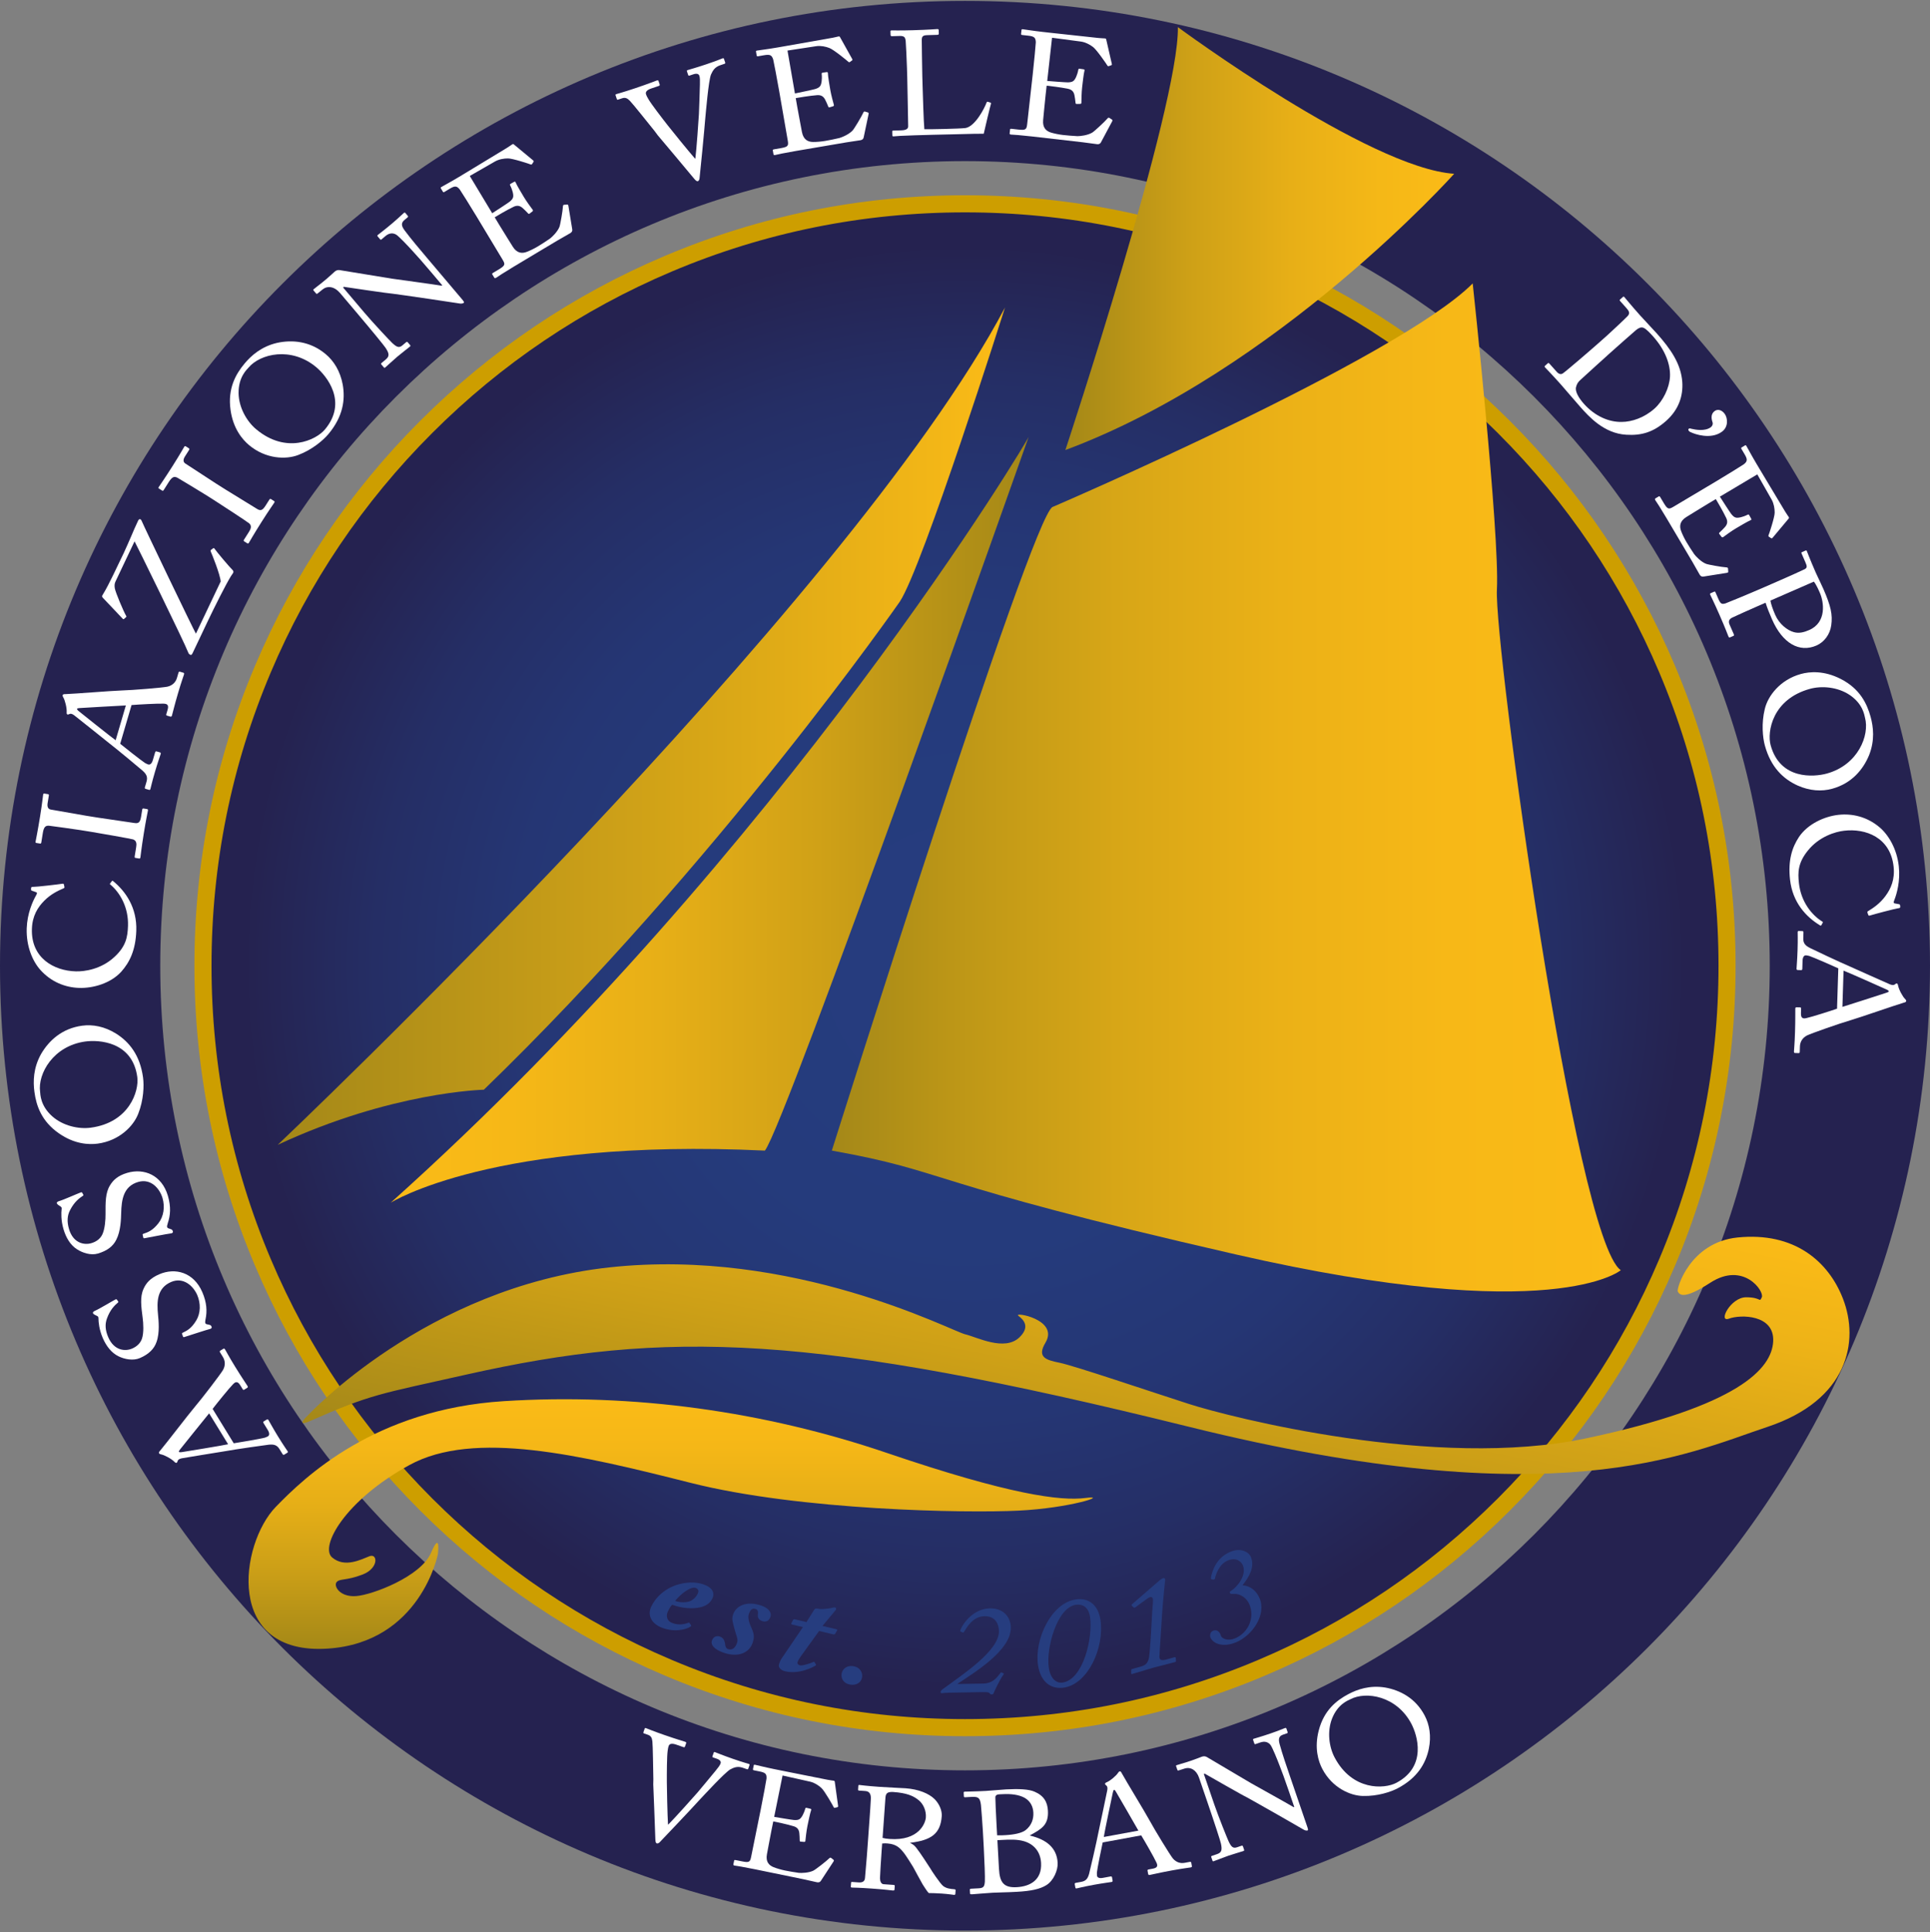
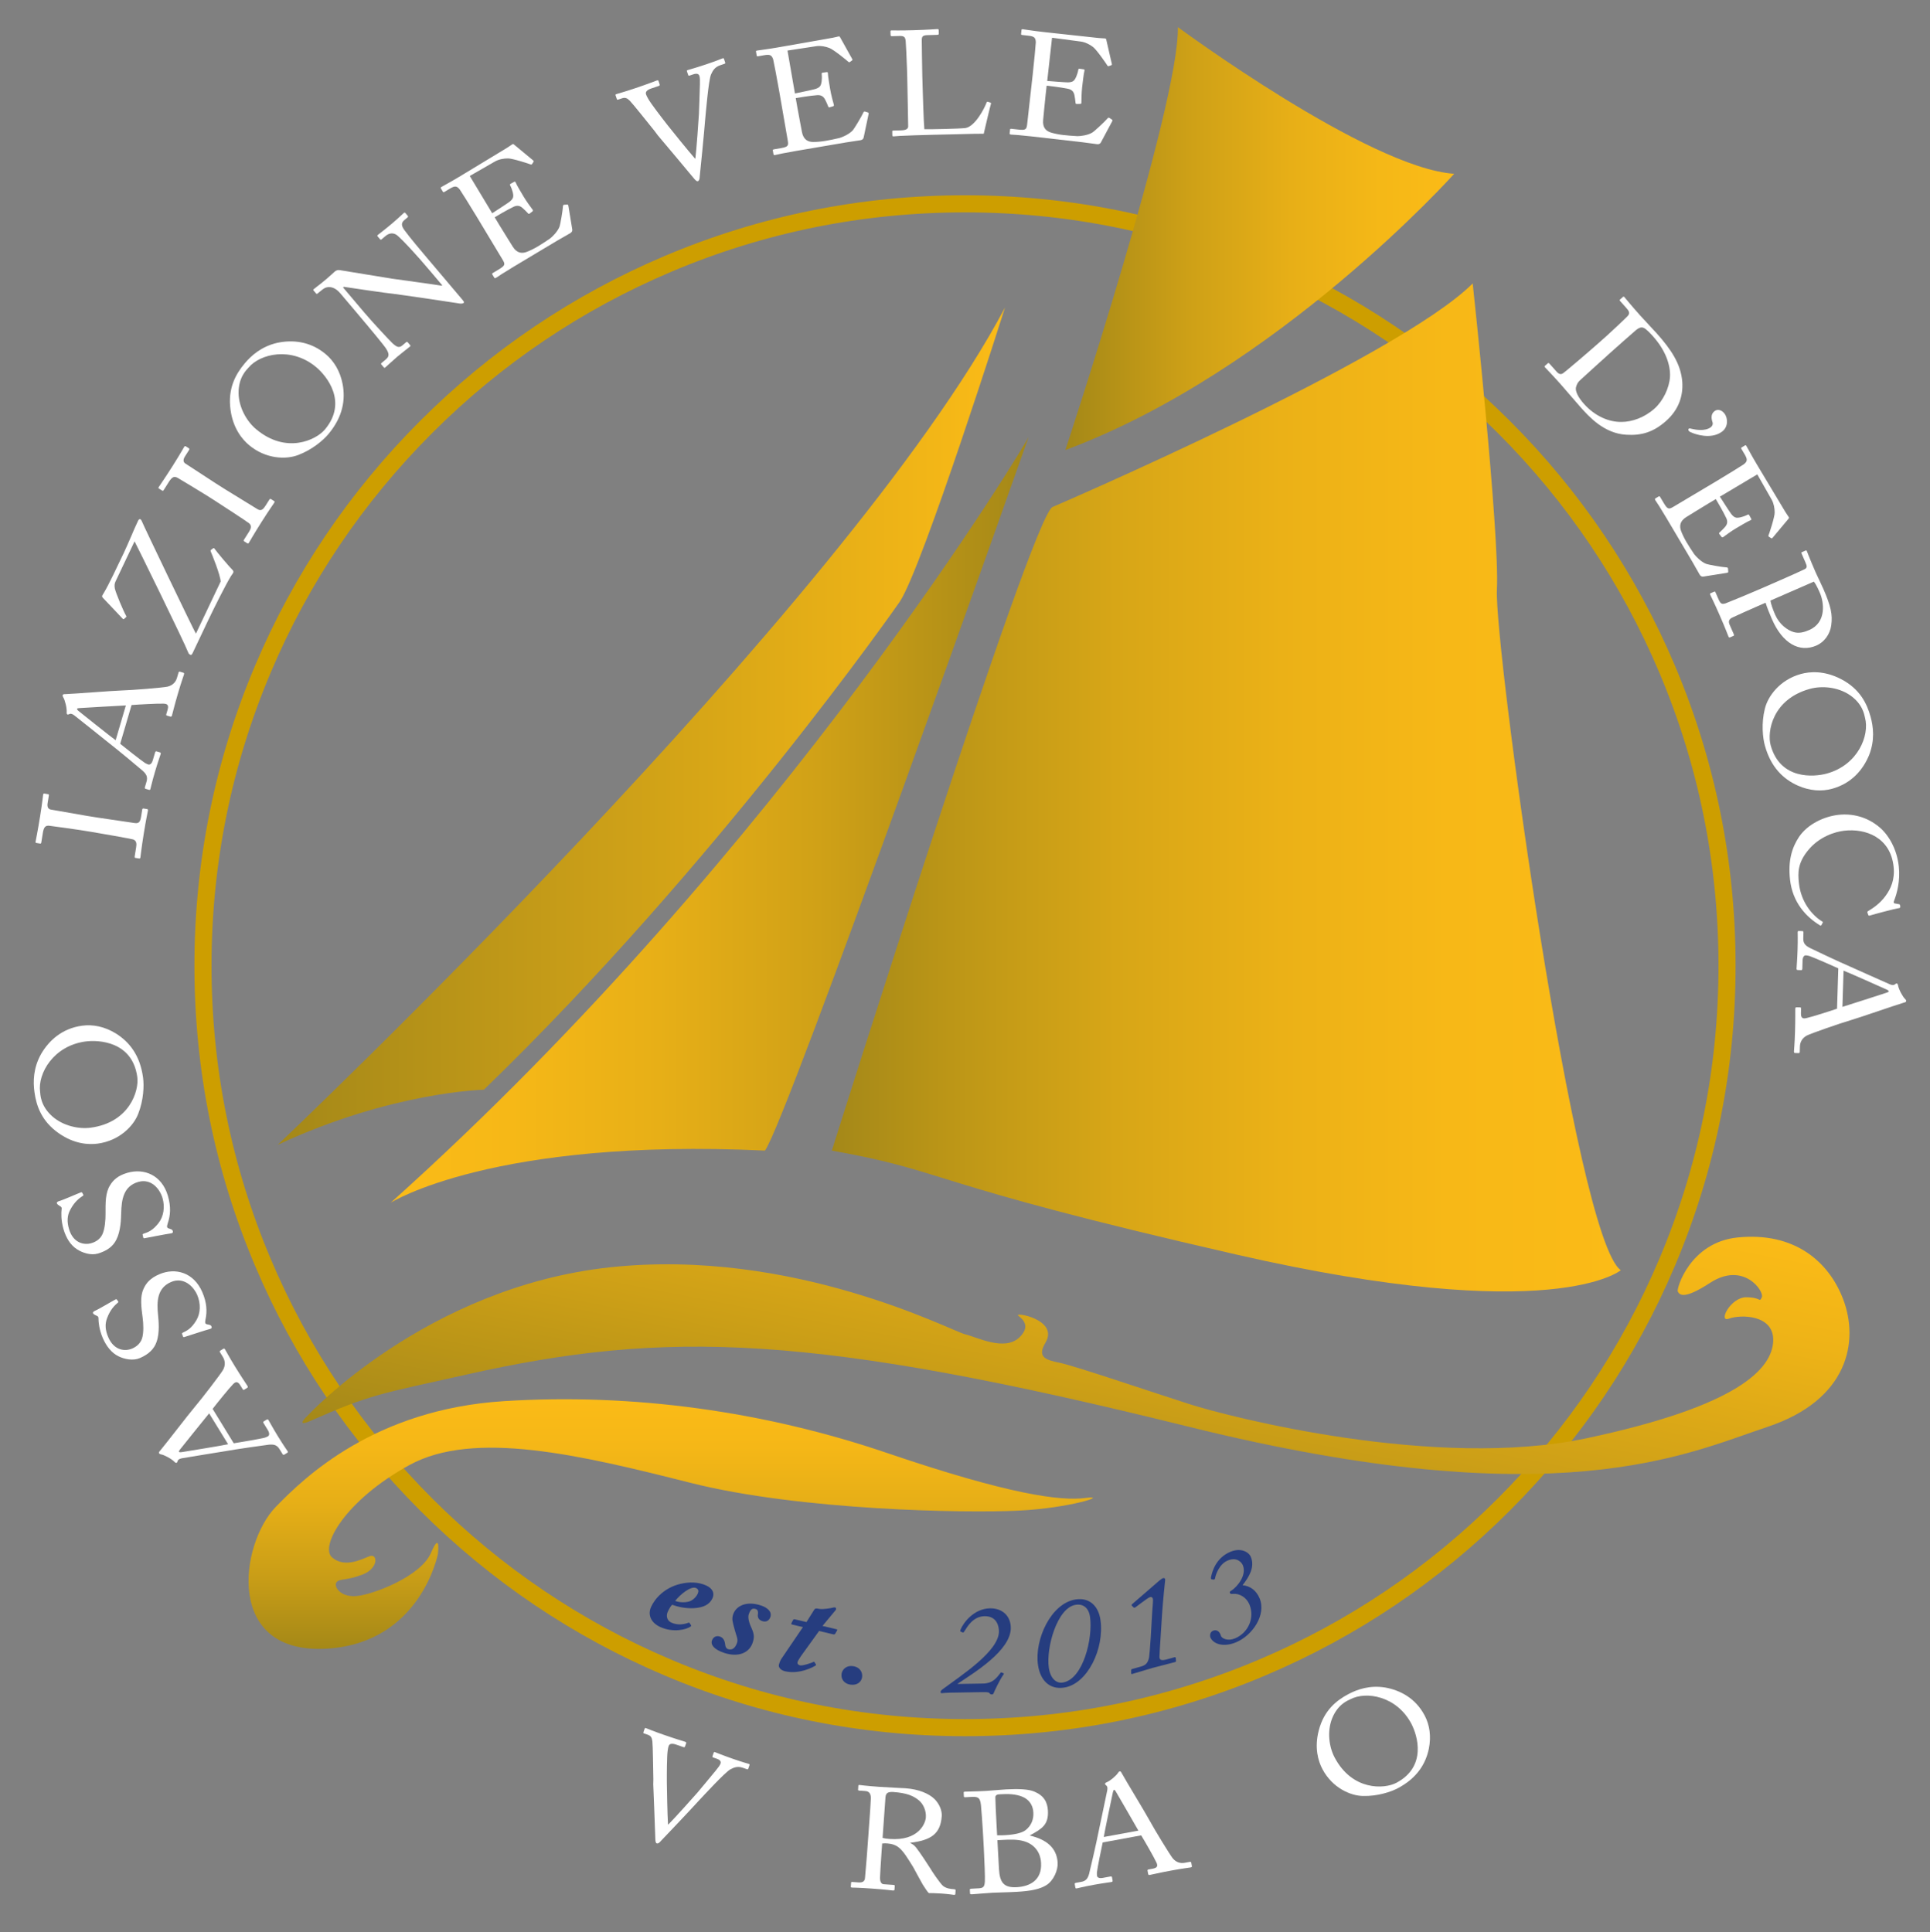
<svg xmlns="http://www.w3.org/2000/svg" width="734" height="735" viewBox="0 0 734 735" fill="none">
  <rect x="0" y="0" width="734" height="735" fill="#808080" stroke="none" />
  <g clip-path="url(#clip0_2935_129)">
-     <path d="M367 657.151C527.058 657.151 656.811 527.398 656.811 367.34C656.811 207.282 527.058 77.529 367 77.529C206.942 77.529 77.189 207.282 77.189 367.34C77.189 527.398 206.942 657.151 367 657.151Z" fill="url(#paint0_radial_2935_129)" />
    <path d="M367 660.401C327.438 660.401 289.06 652.652 252.925 637.37C218.028 622.609 186.685 601.481 159.772 574.568C132.859 547.655 111.728 516.315 96.97 481.415C81.688 445.283 73.939 406.902 73.939 367.34C73.939 327.778 81.688 289.397 96.97 253.265C111.731 218.368 132.859 187.025 159.772 160.112C186.685 133.199 218.025 112.068 252.925 97.31C289.057 82.028 327.438 74.279 367 74.279C406.562 74.279 444.943 82.028 481.075 97.31C515.972 112.071 547.315 133.199 574.228 160.112C601.141 187.025 622.272 218.365 637.03 253.265C652.312 289.397 660.061 327.778 660.061 367.34C660.061 406.902 652.312 445.28 637.03 481.415C622.269 516.312 601.141 547.655 574.228 574.568C547.315 601.481 515.975 622.612 481.075 637.37C444.943 652.652 406.562 660.401 367 660.401ZM367 80.779C328.312 80.779 290.786 88.354 255.46 103.297C221.336 117.73 190.689 138.392 164.373 164.709C138.056 191.026 117.39 221.672 102.96 255.796C88.018 291.123 80.442 328.652 80.442 367.336C80.442 406.021 88.018 443.55 102.96 478.876C117.393 513 138.056 543.647 164.373 569.964C190.689 596.281 221.336 616.947 255.46 631.38C290.786 646.322 328.315 653.898 367 653.898C405.685 653.898 443.214 646.322 478.544 631.38C512.668 616.947 543.314 596.284 569.631 569.964C595.948 543.643 616.614 513 631.047 478.876C645.989 443.55 653.565 406.021 653.565 367.336C653.565 328.652 645.989 291.123 631.047 255.796C616.614 221.672 595.952 191.026 569.631 164.709C543.314 138.392 512.668 117.726 478.544 103.297C443.217 88.354 405.688 80.779 367 80.779Z" fill="#CD9E00" />
-     <path d="M367 0.34C164.311 0.34 0 164.651 0 367.34C0 570.029 164.311 734.34 367 734.34C569.689 734.34 734 570.029 734 367.34C734 164.651 569.689 0.34 367 0.34ZM367 673.394C197.973 673.394 60.946 536.367 60.946 367.34C60.946 198.313 197.973 61.286 367 61.286C536.027 61.286 673.054 198.313 673.054 367.34C673.054 536.367 536.027 673.394 367 673.394Z" fill="#252250" />
    <path d="M88.906 548.984C90.437 548.778 99.544 547.207 100.718 546.853C101.086 546.698 101.635 546.51 101.873 546.362C102.549 545.947 102.541 545.073 101.823 543.903L100.288 541.404C100.061 541.033 100.057 540.812 100.299 540.668L101.404 539.989C101.74 539.783 101.935 539.884 102.097 540.148C102.556 540.892 103.751 543.159 105.676 546.297C108.059 550.179 108.922 551.259 109.381 552.006C109.543 552.274 109.514 552.436 109.225 552.617L108.07 553.324C107.828 553.472 107.604 553.317 107.47 553.108L106.326 551.248C105.347 549.652 104.213 549.323 102.216 549.522C101.216 549.623 89.932 551.208 85.039 552.089C83.847 552.31 70.859 554.357 69.266 554.675C68.688 554.812 67.898 554.928 67.598 555.625C67.504 555.903 67.392 556.264 67.201 556.383C67.056 556.473 66.8 556.484 66.475 556.17C65.272 554.859 62.391 553.404 61.358 553.234C60.954 553.115 60.665 553.075 60.499 552.808C60.304 552.49 60.528 552.205 60.957 551.721C63.369 548.847 71.599 538.079 74.054 535.179C77.055 531.651 83.883 522.696 84.819 521.096C85.852 519.215 85.581 517.478 84.761 516.149L83.685 514.394C83.49 514.076 83.569 513.881 83.761 513.762L84.963 513.022C85.205 512.874 85.397 512.975 85.628 513.351C86.216 514.308 86.758 515.514 89.405 519.822C92.117 524.234 93.402 526.007 94.153 527.228C94.316 527.495 94.269 527.74 93.98 527.921L92.875 528.6C92.586 528.777 92.442 528.647 92.243 528.329L91.427 527C90.513 525.512 89.737 525.328 88.618 526.527C87.148 528.015 82.327 533.98 80.861 535.905L88.895 548.988L88.906 548.984ZM79.532 537.602C78.384 538.967 68.999 550.663 68.443 551.374C68.204 551.739 67.934 552.053 68.031 552.212C68.161 552.425 68.631 552.432 69.111 552.353C69.898 552.234 85.321 549.721 86.751 549.352L79.532 537.602Z" fill="white" />
    <path d="M78.167 501.752C77.998 502.64 77.99 503.052 78.117 503.337C78.265 503.68 78.727 503.753 79.395 503.872C80.114 503.969 80.29 504.233 80.464 504.634C80.612 504.977 80.478 505.374 79.857 505.508C78.463 505.84 71.635 508.115 70.057 508.591C69.721 508.667 69.671 508.555 69.573 508.324L69.252 507.443C69.154 507.216 69.208 507.053 69.519 506.919C71.151 506.143 72.812 505.291 74.639 502.258C76.333 499.484 76.369 495.729 75.004 492.58C73.516 489.143 69.718 485.622 65.052 487.64C59.715 489.951 59.578 495.039 60.112 500.25C60.311 502.272 60.798 506.956 59.535 510.429C58.643 513.058 56.628 515.088 53.208 516.568C50.615 517.687 47.311 517.012 45.04 515.886C42.386 514.586 40.422 512.036 39.082 508.945C37.67 505.681 37.461 502.778 37.453 501.626C37.489 500.997 37.312 500.734 36.93 500.561L35.987 500.084C35.655 499.889 35.478 499.759 35.355 499.474C35.233 499.188 35.572 498.834 36.038 498.632C37.85 497.849 42.816 494.815 43.931 494.267C44.191 494.155 44.318 494.165 44.469 494.375L44.921 494.996C45.047 495.144 45.044 495.281 44.914 495.408C43.61 496.516 41.909 498.134 40.7 501.449C39.865 503.644 40.006 505.963 41.173 508.656C43.379 513.755 47.593 514.105 50.236 512.964C51.688 512.336 53.248 511.253 53.977 509.238C54.761 506.927 54.512 503.225 54.262 501.362C53.692 496.917 53.186 493.328 54.573 490.28C55.533 488.095 57.111 486.189 60.531 484.712C66.644 482.065 73.664 483.925 76.936 491.486C78.669 495.494 78.796 498.773 78.182 501.759L78.167 501.752Z" fill="white" />
    <path d="M63.821 465.216C63.543 466.075 63.485 466.484 63.572 466.783C63.676 467.144 64.128 467.271 64.774 467.473C65.475 467.657 65.615 467.942 65.738 468.361C65.843 468.722 65.659 469.098 65.027 469.152C63.6 469.307 56.545 470.719 54.92 471.001C54.577 471.037 54.541 470.914 54.472 470.676L54.263 469.762C54.194 469.524 54.263 469.372 54.591 469.275C56.306 468.708 58.061 468.065 60.249 465.281C62.272 462.739 62.774 459.02 61.809 455.723C60.759 452.13 57.426 448.161 52.547 449.588C46.965 451.22 46.199 456.254 46.084 461.49C46.029 463.519 45.935 468.231 44.249 471.517C43.039 474.016 40.79 475.778 37.211 476.822C34.503 477.613 31.304 476.533 29.188 475.135C26.714 473.518 25.082 470.745 24.136 467.509C23.139 464.093 23.291 461.19 23.425 460.045C23.537 459.428 23.396 459.142 23.038 458.922L22.161 458.334C21.857 458.099 21.695 457.951 21.608 457.651C21.522 457.351 21.901 457.044 22.388 456.904C24.284 456.351 29.585 453.957 30.762 453.549C31.033 453.469 31.159 453.498 31.282 453.722L31.654 454.394C31.762 454.556 31.741 454.694 31.596 454.802C30.163 455.741 28.278 457.135 26.664 460.273C25.566 462.349 25.418 464.667 26.241 467.484C27.797 472.814 31.936 473.687 34.702 472.879C36.218 472.434 37.905 471.553 38.876 469.643C39.941 467.448 40.154 463.743 40.133 461.865C40.118 457.384 40.06 453.758 41.815 450.906C43.039 448.858 44.838 447.161 48.416 446.118C54.811 444.251 61.546 446.962 63.857 454.871C65.081 459.063 64.799 462.331 63.821 465.22V465.216Z" fill="white" />
    <path d="M52.558 423.675C50.742 428.391 45.333 433.905 37.164 435.006C33.752 435.465 28.303 435.194 22.457 431.132C15.737 426.495 13.79 420.523 13.094 415.327C12.57 411.43 12.613 406.259 15.646 400.875C18.564 395.885 23.515 391.187 31.235 390.147C35.319 389.598 39.764 390.447 44.116 393.137C49.157 396.3 53.255 401.352 54.407 409.885C54.815 412.914 54.645 418.418 52.562 423.672L52.558 423.675ZM32.499 396.152C20.243 397.802 14.325 408.422 15.249 415.29C15.376 416.218 15.271 420.516 19.868 424.618C24.006 428.279 29.935 429.557 34.521 428.94C49.24 426.958 52.919 414.937 52.212 409.683C50.377 396.076 37.479 395.484 32.499 396.156V396.152Z" fill="white" />
-     <path d="M46.087 369.644C42.093 374.002 35.471 375.956 30.054 375.772C24.808 375.591 19.453 373.529 15.322 368.893C12.386 365.607 9.927 359.901 10.161 353.102C10.356 347.425 12.44 342.814 13.7 340.611C14.18 339.817 14.133 339.503 13.743 339.366L12.126 338.81C11.79 338.672 11.797 338.55 11.815 337.986C11.833 337.423 11.953 337.304 12.743 337.333C13.816 337.369 22.154 336.408 23.746 336.152C24.031 336.098 24.255 336.17 24.302 336.419L24.497 337.362C24.544 337.676 24.483 337.798 24.024 337.968C22.132 338.777 19.377 340.055 16.856 342.59C14.339 345.125 12.306 348.364 12.137 353.293C11.75 364.458 20.568 369.261 28.809 369.481C32.08 369.593 38.497 368.694 43.52 363.996C47.954 359.905 48.532 356.363 48.676 352.185C48.922 345.136 45.611 339.528 42.043 336.531C41.769 336.332 41.714 336.206 41.891 336.025L42.483 335.235C42.603 335.05 42.718 334.931 42.996 335.126C47.777 339.037 52.139 345.248 51.832 354.041C51.576 361.4 49.326 366.008 46.094 369.64L46.087 369.644Z" fill="white" />
    <path d="M30.925 315.8C29.585 315.584 19.521 314.157 18.676 314.085C17.319 313.995 16.661 314.518 16.286 316.862L15.712 320.437C15.661 320.744 15.52 320.913 15.296 320.877L13.79 320.635C13.567 320.599 13.487 320.397 13.527 320.151C13.646 319.411 14.318 316.295 15.239 310.564C16.12 305.079 16.271 303.082 16.409 302.219C16.459 301.912 16.647 301.815 16.867 301.851L18.261 302.075C18.539 302.118 18.622 302.324 18.572 302.631L18.106 305.527C17.907 306.758 18.203 307.755 19.319 307.935C19.875 308.026 32.167 310.189 32.835 310.297L37.128 310.987C37.684 311.077 50.594 312.962 51.208 313.059C52.937 313.338 53.363 312.456 53.681 310.485L54.086 307.957C54.136 307.65 54.277 307.481 54.555 307.527L56.003 307.762C56.227 307.798 56.306 308 56.249 308.372C56.129 309.113 55.566 311.55 54.703 316.909C53.761 322.762 53.504 325.438 53.396 326.117C53.345 326.424 53.205 326.594 52.981 326.557L51.475 326.315C51.251 326.279 51.172 326.077 51.218 325.77L51.775 322.318C51.973 321.087 52.013 319.765 50.605 319.285C49.788 319.028 37.775 316.909 34.821 316.432L30.918 315.804L30.925 315.8Z" fill="white" />
    <path d="M45.705 282.915C46.885 283.912 54.154 289.621 55.205 290.252C55.566 290.422 56.075 290.704 56.346 290.783C57.104 291.007 57.747 290.415 58.133 289.097L58.961 286.284C59.083 285.865 59.246 285.717 59.517 285.796L60.762 286.161C61.142 286.273 61.196 286.483 61.109 286.782C60.864 287.62 59.982 290.029 58.946 293.56C57.664 297.933 57.44 299.298 57.195 300.136C57.108 300.435 56.964 300.522 56.639 300.428L55.339 300.045C55.068 299.966 55.028 299.695 55.1 299.457L55.714 297.362C56.241 295.564 55.729 294.506 54.241 293.159C53.497 292.488 44.755 285.175 40.819 282.135C39.858 281.398 29.632 273.133 28.325 272.165C27.837 271.826 27.22 271.32 26.501 271.566C26.23 271.681 25.891 271.84 25.674 271.779C25.512 271.732 25.331 271.547 25.346 271.096C25.512 269.323 24.66 266.214 24.093 265.333C23.909 264.954 23.746 264.712 23.833 264.412C23.937 264.051 24.299 264.029 24.948 264.022C28.697 263.885 42.202 262.773 46.004 262.65C50.633 262.513 61.853 261.574 63.673 261.195C65.76 260.7 66.865 259.335 67.305 257.837L67.883 255.861C67.988 255.5 68.187 255.432 68.403 255.493L69.757 255.89C70.028 255.97 70.082 256.183 69.96 256.598C69.642 257.678 69.111 258.887 67.688 263.737C66.229 268.709 65.778 270.851 65.374 272.23C65.287 272.53 65.07 272.66 64.745 272.566L63.499 272.201C63.175 272.107 63.175 271.909 63.279 271.551L63.72 270.053C64.211 268.377 63.828 267.677 62.189 267.651C60.098 267.557 52.443 267.98 50.031 268.182L45.712 282.915H45.705ZM47.864 268.33C46.08 268.391 31.113 269.273 30.21 269.334C29.776 269.403 29.365 269.41 29.311 269.59C29.242 269.829 29.549 270.179 29.932 270.486C30.549 270.991 42.751 280.748 43.982 281.564L47.864 268.33Z" fill="white" />
    <path d="M73.354 248.213C73.141 248.665 72.845 249.286 72.437 249.091C72.13 248.946 71.751 248.697 71.628 248.293C69.905 243.884 51.601 206.6 51.175 205.914L43.924 221.192C43.549 221.983 43.484 222.781 43.672 223.835C43.978 225.431 46.936 232.498 48.008 234.322C48.131 234.589 48.001 234.733 47.817 234.853L47.163 235.441C46.983 235.56 46.903 235.593 46.651 235.336L39.154 227.428C38.775 227.042 38.779 226.768 38.912 226.486C39.02 226.262 39.284 225.832 39.548 225.406C41.111 222.9 44.881 214.952 47.102 210.273C48.066 208.243 48.925 206.163 49.839 204.112C50.699 202.032 51.587 200.035 52.522 198.064C52.952 197.161 53.566 197.316 53.934 198.252C54.548 199.855 73.437 239.211 74.509 241.035L83.927 221.189C83.743 218.545 80.641 210.858 80.121 209.713C80.049 209.471 80.052 209.334 80.258 209.157L81.042 208.561C81.222 208.442 81.403 208.456 81.555 208.666C82.483 210.005 87.318 215.75 88.48 216.855C88.784 217.137 88.827 217.574 88.693 217.856C88.585 218.079 88.271 218.484 87.82 219.17C85.992 222.102 81.533 230.971 78.991 236.326L73.347 248.224L73.354 248.213Z" fill="white" />
    <path d="M78.066 188.126C76.921 187.4 68.233 182.121 67.486 181.724C66.273 181.103 65.464 181.33 64.196 183.334L62.261 186.393C62.095 186.657 61.9 186.754 61.708 186.635L60.419 185.819C60.228 185.7 60.231 185.479 60.365 185.27C60.766 184.638 62.611 182.038 65.717 177.134C68.688 172.44 69.613 170.664 70.079 169.927C70.245 169.663 70.454 169.649 70.646 169.768L71.837 170.523C72.076 170.674 72.072 170.891 71.906 171.155L70.335 173.632C69.667 174.686 69.548 175.719 70.501 176.322C70.978 176.625 81.421 183.457 81.995 183.818L85.667 186.144C86.144 186.447 97.266 193.265 97.789 193.597C99.27 194.532 100.007 193.893 101.075 192.207L102.444 190.044C102.61 189.78 102.805 189.683 103.043 189.834L104.286 190.618C104.477 190.737 104.473 190.957 104.271 191.271C103.87 191.903 102.393 193.922 99.487 198.512C96.316 203.52 95.023 205.878 94.655 206.459C94.489 206.723 94.294 206.82 94.103 206.701L92.814 205.885C92.622 205.766 92.626 205.546 92.795 205.282L94.666 202.328C95.334 201.274 95.89 200.075 94.785 199.078C94.135 198.519 83.93 191.838 81.403 190.235L78.063 188.119L78.066 188.126Z" fill="white" />
    <path d="M113.479 173.047C108.774 174.888 101.054 174.614 94.731 169.324C92.088 167.114 88.614 162.907 87.668 155.851C86.556 147.763 89.654 142.299 93.019 138.276C95.543 135.261 99.389 131.806 105.409 130.415C111.06 129.202 117.867 129.69 123.846 134.691C127.01 137.334 129.379 141.191 130.328 146.213C131.393 152.067 130.429 158.502 124.904 165.11C122.944 167.457 118.766 171.039 113.479 173.047ZM120.268 139.67C110.782 131.737 98.949 134.532 94.504 139.844C93.904 140.562 90.661 143.382 90.734 149.546C90.824 155.071 93.875 160.311 97.428 163.283C108.821 172.812 120.174 167.421 123.579 163.351C132.39 152.818 124.125 142.899 120.268 139.674V139.67Z" fill="white" />
    <path d="M129.263 111.414C127.111 108.872 124.478 108.659 122.727 110.064L120.737 111.674C120.499 111.876 120.304 111.743 120.196 111.613L119.246 110.493C119.101 110.32 119.076 110.194 119.315 109.992C119.553 109.789 119.972 109.511 120.687 108.908C121.438 108.349 122.521 107.504 124.142 106.131C125.764 104.763 126.688 103.828 127.262 103.344C127.88 102.82 128.407 102.668 129.118 102.733L149.044 105.994C150.08 106.153 165.68 108.265 167.991 108.677L168.182 108.515L163.842 103.383C160.595 99.545 158.761 97.476 156.844 95.4C155.374 93.76 151.561 89.734 150.658 89.243C149.365 88.488 147.95 88.65 146.614 89.777L145.09 91.066C144.898 91.229 144.732 91.222 144.548 91.005L143.598 89.885C143.454 89.712 143.476 89.546 143.667 89.387C144.335 88.824 145.967 87.661 149.019 85.083C151.878 82.663 152.911 81.569 153.532 81.042C153.865 80.76 154.023 80.847 154.168 81.02L155.078 82.097C155.222 82.27 155.237 82.479 155.049 82.642L153.763 83.729C152.478 84.816 152.619 85.953 153.911 87.672C156.165 90.72 159.776 94.988 162.145 97.79L175.783 113.913C176.292 114.516 176.61 114.989 176.419 115.148C175.848 115.632 174.982 115.477 174.693 115.426L163.264 113.704C156.757 112.776 149.925 111.75 149.419 111.732C148.531 111.743 131.339 109.201 130.761 109.1L130.476 109.342L138.572 118.911C141.963 122.919 148.289 129.625 149.112 130.404C150.727 131.925 151.705 132.502 152.991 131.412L154.421 130.202C154.753 129.921 154.912 130.011 155.128 130.267L155.93 131.217C156.15 131.477 156.176 131.603 155.84 131.885C155.363 132.289 152.395 134.579 151.109 135.666C150.109 136.511 146.931 139.421 146.455 139.826C146.263 139.988 146.144 139.941 145.96 139.724L145.01 138.605C144.902 138.475 144.841 138.305 145.079 138.103L146.7 136.735C148.083 135.565 148.17 134.604 146.621 132.289C146.025 131.39 141.963 126.396 135.47 118.719L129.27 111.389L129.263 111.414Z" fill="white" />
    <path d="M187.212 81.096C187.638 80.84 193.242 77.2 193.827 76.72C195.232 75.546 195.427 74.9 195.005 73.112C194.875 72.531 194.506 71.437 194.004 70.484C193.86 70.242 193.961 70.047 194.174 69.92L195.539 69.166C195.806 69.003 196.03 69.133 196.092 69.361C196.427 70.278 198.814 74.246 199.251 74.972C200.269 76.666 201.884 78.858 202.602 79.811C202.747 80.053 202.7 80.215 202.516 80.392L201.425 81.244C201.187 81.454 200.992 81.374 200.735 81.067C200.251 80.504 199.258 79.583 198.778 79.146C197.846 78.323 196.821 77.951 195.344 78.644C192.686 79.916 188.996 82.136 188.14 82.653L189.946 85.653C191.52 88.264 194.452 92.894 195.034 93.861C196.601 96.346 198.522 96.508 200.353 95.8C201.537 95.349 203.176 94.562 204.512 93.757C205.422 93.208 208.066 91.55 209.131 90.777C209.983 90.135 212.012 88.185 212.764 86.285C213.114 85.415 214.009 80.129 214.089 78.565C214.103 78.226 214.147 77.937 214.555 77.89L215.67 77.81C216.024 77.796 216.111 77.94 216.187 78.424L217.635 87.242C217.736 87.773 217.537 88.29 216.894 88.676C216.627 88.838 215.421 89.496 212.186 91.38C208.979 93.312 203.761 96.385 195.424 101.408C193.445 102.6 191.979 103.55 190.91 104.192C189.816 104.918 189.151 105.384 188.667 105.673C188.346 105.864 188.129 105.864 187.981 105.622L187.194 104.315C187.078 104.12 187.208 103.976 187.584 103.752L189.722 102.463C192.181 100.982 192.192 100.513 191.112 98.725L181.355 82.519C178.939 78.504 175.191 72.524 174.844 72.069C173.7 70.65 172.959 70.632 170.981 71.823L169.056 72.982C168.789 73.145 168.597 73.192 168.424 72.903L167.637 71.596C167.55 71.451 167.597 71.289 167.864 71.13C169.042 70.422 170.999 69.44 174.527 67.317L176.877 65.901C182.171 62.713 187.432 59.481 192.726 56.292C193.582 55.776 194.539 55.068 194.806 54.909C195.073 54.751 195.239 54.779 195.38 54.895L202.797 61.041C202.967 61.203 203.054 61.348 202.898 61.572L202.328 62.442C202.227 62.637 201.923 62.619 201.811 62.554C201.587 62.424 194.864 60.21 193.145 60.257C191.614 60.257 189.769 60.575 188.295 61.398L178.661 66.934L187.194 81.107L187.212 81.096Z" fill="white" />
    <path d="M234.115 36.309C234.025 36.042 234.047 35.916 234.404 35.796C234.997 35.598 237.001 35.099 241.615 33.547C246.584 31.875 249.191 30.817 249.722 30.64C250.253 30.463 250.369 30.6 250.441 30.817L250.856 32.048C250.946 32.315 250.961 32.55 250.545 32.687L247.707 33.644C246.05 34.2 245.385 34.962 245.692 35.872C245.837 36.302 246.111 36.923 246.541 37.613C247.545 39.418 251.878 45.051 253.951 47.687C255.344 49.482 261.873 57.531 264.332 60.337L264.451 60.297C264.845 57.365 265.748 44.788 265.806 43.398C265.91 41.755 266.087 34.843 266.181 32.189C266.203 30.69 266.235 29.611 265.982 28.86C265.766 28.217 265.156 27.769 263.675 28.267L262.137 28.784C261.902 28.863 261.786 28.723 261.678 28.401L261.263 27.17C261.173 26.902 261.194 26.776 261.49 26.675C262.021 26.494 264.798 25.74 268.525 24.487C272.843 23.032 274.266 22.374 274.801 22.194C275.154 22.075 275.252 22.161 275.342 22.428L275.794 23.768C275.866 23.981 275.862 24.162 275.505 24.281L273.909 24.819C271.959 25.476 271.121 26.711 270.413 28.318C269.453 30.55 268.413 43.112 268.164 45.698C268.048 47.702 266.149 67.288 266.033 67.923C265.939 68.433 265.733 68.797 265.441 68.898C264.968 69.057 264.553 68.602 264.022 68.007C260.472 63.72 251.575 53.133 250.155 51.465L248.953 49.843C246.256 46.521 240.861 39.7 239.554 38.353C238.546 37.32 237.777 36.984 236.535 37.403L234.997 37.92C234.762 37.999 234.646 37.858 234.574 37.645L234.123 36.309H234.115Z" fill="white" />
    <path d="M302.32 35.544C302.811 35.457 309.354 34.096 310.073 33.857C311.806 33.269 312.221 32.738 312.478 30.918C312.564 30.329 312.618 29.174 312.496 28.105C312.449 27.827 312.611 27.683 312.857 27.639L314.402 27.43C314.709 27.376 314.872 27.578 314.85 27.812C314.828 28.791 315.619 33.352 315.764 34.186C316.103 36.132 316.811 38.761 317.136 39.909C317.183 40.187 317.082 40.321 316.843 40.419L315.518 40.819C315.222 40.928 315.067 40.783 314.94 40.404C314.691 39.703 314.103 38.487 313.81 37.905C313.24 36.8 312.416 36.085 310.791 36.194C307.852 36.417 303.609 37.151 302.627 37.324L303.226 40.772C303.746 43.777 304.808 49.154 304.999 50.266C305.563 53.147 307.292 53.996 309.257 53.996C310.524 54.007 312.337 53.862 313.875 53.595C314.919 53.414 317.984 52.826 319.255 52.49C320.281 52.197 322.881 51.118 324.268 49.616C324.91 48.93 327.658 44.329 328.297 42.899C328.435 42.589 328.579 42.336 328.976 42.437L330.049 42.766C330.385 42.878 330.413 43.047 330.305 43.524L328.463 52.266C328.366 52.801 327.994 53.209 327.254 53.335C326.947 53.389 325.586 53.566 321.884 54.151C318.194 54.79 312.221 55.769 302.627 57.434C300.352 57.827 298.64 58.181 297.409 58.394C296.127 58.672 295.336 58.867 294.784 58.965C294.415 59.03 294.21 58.95 294.163 58.672L293.903 57.17C293.863 56.946 294.04 56.859 294.47 56.783L296.929 56.357C299.756 55.866 299.937 55.437 299.579 53.375L296.347 34.738C295.546 30.12 294.217 23.187 294.058 22.642C293.502 20.905 292.819 20.619 290.544 21.017L288.331 21.399C288.024 21.453 287.829 21.428 287.771 21.096L287.511 19.594C287.482 19.428 287.587 19.294 287.894 19.24C289.248 19.005 291.429 18.799 295.488 18.095L298.193 17.626C304.281 16.572 310.358 15.459 316.446 14.405C317.428 14.235 318.58 13.921 318.887 13.867C319.194 13.813 319.338 13.903 319.429 14.058L324.119 22.472C324.221 22.685 324.249 22.851 324.022 23.006L323.177 23.613C323.011 23.757 322.736 23.631 322.657 23.53C322.495 23.328 317.027 18.832 315.41 18.254C313.983 17.698 312.145 17.33 310.477 17.561L299.492 19.236L302.32 35.536V35.544Z" fill="white" />
    <path d="M344.944 26.253C344.839 22.642 344.54 16.662 344.446 15.647C344.28 14.185 343.951 13.629 342.077 13.683L339.145 13.769C338.769 13.78 338.701 13.498 338.693 13.217L338.657 11.975C338.65 11.693 338.708 11.577 339.083 11.567C339.77 11.545 342.019 11.65 347.197 11.498C353.249 11.321 355.864 11.075 356.427 11.057C356.925 11.043 356.994 11.209 357.001 11.491L357.037 12.787C357.045 13.069 356.925 13.242 356.427 13.257L352.682 13.365C350.747 13.423 350.516 13.993 350.563 15.629C350.584 16.362 350.646 24.891 350.761 28.842L350.902 33.695C350.931 34.655 351.285 46.846 351.541 49.154C352.917 49.226 365.274 48.977 367.199 48.695C370.864 48.081 374.41 41.199 375.219 38.971C375.338 38.739 375.457 38.624 375.71 38.728L376.717 39.039C376.909 39.147 376.909 39.202 376.858 39.545C376.681 39.945 374.46 49.33 374.128 50.865C373.316 50.833 368.448 50.919 362.894 51.082C357.341 51.187 351.227 51.367 347.858 51.465C345.424 51.537 343.619 51.645 342.308 51.685C341.062 51.779 340.315 51.855 339.878 51.869C339.441 51.883 339.376 51.771 339.369 51.49L339.329 50.078C339.322 49.796 339.38 49.681 339.755 49.67L342.749 49.583C345.056 49.515 345.406 48.713 345.388 47.98C345.356 46.907 345.135 32.85 345.034 29.405L344.94 26.245L344.944 26.253Z" fill="white" />
    <path d="M398.253 30.788C398.748 30.842 405.41 31.358 406.168 31.33C407.999 31.25 408.545 30.857 409.299 29.177C409.548 28.636 409.92 27.542 410.101 26.484C410.133 26.202 410.332 26.112 410.578 26.141L412.123 26.368C412.434 26.404 412.531 26.642 412.444 26.859C412.152 27.791 411.639 32.395 411.545 33.236C411.325 35.201 411.274 37.92 411.267 39.115C411.235 39.397 411.101 39.494 410.845 39.523L409.462 39.537C409.144 39.559 409.039 39.375 409.021 38.978C408.978 38.234 408.75 36.901 408.635 36.266C408.393 35.045 407.804 34.128 406.212 33.782C403.327 33.175 399.048 32.698 398.055 32.586L397.665 36.064C397.325 39.093 396.841 44.55 396.719 45.672C396.455 48.597 397.881 49.894 399.766 50.443C400.983 50.804 402.76 51.176 404.312 51.349C405.367 51.468 408.476 51.757 409.79 51.789C410.859 51.797 413.654 51.483 415.405 50.428C416.211 49.952 420.136 46.297 421.151 45.105C421.367 44.846 421.58 44.643 421.934 44.853L422.869 45.47C423.162 45.672 423.14 45.842 422.905 46.268L418.699 54.151C418.457 54.635 417.984 54.924 417.24 54.841C416.929 54.805 415.572 54.599 411.856 54.126C408.133 53.711 402.124 52.981 392.447 51.901C390.15 51.645 388.41 51.508 387.167 51.371C385.86 51.28 385.044 51.248 384.488 51.187C384.116 51.147 383.943 51.013 383.975 50.731L384.145 49.215C384.17 48.991 384.362 48.955 384.795 49.005L387.276 49.283C390.128 49.601 390.421 49.236 390.652 47.16L392.75 28.361C393.27 23.703 393.927 16.676 393.931 16.109C393.884 14.286 393.306 13.823 391.013 13.567L388.782 13.318C388.471 13.282 388.29 13.206 388.33 12.87L388.5 11.354C388.518 11.184 388.655 11.086 388.966 11.123C390.331 11.274 392.483 11.686 396.578 12.144L399.308 12.448C405.446 13.134 411.596 13.762 417.734 14.448C418.728 14.56 419.919 14.578 420.23 14.614C420.54 14.65 420.652 14.777 420.696 14.95L422.851 24.339C422.887 24.57 422.869 24.739 422.609 24.823L421.631 25.169C421.432 25.259 421.201 25.064 421.154 24.945C421.057 24.707 417.059 18.864 415.665 17.857C414.452 16.925 412.787 16.059 411.119 15.817L400.106 14.358L398.271 30.799L398.253 30.788Z" fill="white" />
    <path d="M611.49 127.342C612.584 126.364 618.445 120.886 619.076 120.156C619.965 119.113 619.593 118.358 618.47 117.102L616.184 114.541C615.975 114.307 615.895 114.13 616.148 113.906L617.285 112.891C617.455 112.74 617.621 112.844 617.787 113.028C618.329 113.635 620.03 115.794 623.767 119.987C624.847 121.196 629.129 125.743 630.083 126.815C635.441 132.824 639.298 138.417 639.793 145.332C640.132 150.464 638.547 155.725 633.661 160.087C628.815 164.409 624.244 165.731 618.466 165.363C610.013 164.875 604.279 158.451 601.079 154.862C598.461 151.93 595.432 148.275 593.561 146.181C589.947 142.129 588.159 140.378 587.578 139.728C587.368 139.493 587.372 139.327 587.581 139.14L588.675 138.161C588.845 138.009 589.051 138.074 589.26 138.309L592.045 141.429C592.835 142.314 593.626 142.527 594.384 142.017C595.392 141.367 605.041 133.098 608.327 130.166L611.486 127.346L611.49 127.342ZM611.223 135.272C610.674 135.76 603.553 142.198 600.982 144.574C600.14 145.325 599.631 146.112 599.328 147.47C599.108 149.005 600.306 151.28 602.383 153.609C606.618 158.357 611.923 160.571 616.697 160.491C620.633 160.491 625.374 158.856 629.209 155.432C632.495 152.5 634.875 147.535 635.113 143.307C635.355 138.742 633.34 133.178 628.729 128.01C627.815 126.985 626.111 125.078 624.984 124.659C624.024 124.345 623.182 124.761 622.214 125.54C620.402 127.072 614.884 131.997 614.209 132.596L611.215 135.265L611.223 135.272Z" fill="white" />
    <path d="M654.861 164.225C650.564 167.338 644.451 165.063 643.288 164.518C642.967 164.366 642.555 164.276 642.263 163.871C642.006 163.517 642.035 163.268 642.263 163.102C642.49 162.936 642.584 162.871 643.151 163.077C644.834 163.474 648.383 164.142 650.626 162.517C651.222 162.087 651.474 161.286 651.355 160.831C651.207 160.242 650.127 157.79 652.139 156.331C653.19 155.57 654.764 155.815 655.934 157.433C657.068 159 657.418 162.369 654.858 164.225H654.861Z" fill="white" />
    <path d="M654.096 188.917C654.352 189.347 657.963 194.969 658.444 195.554C659.614 196.966 660.256 197.161 662.047 196.749C662.629 196.623 663.726 196.258 664.68 195.764C664.922 195.619 665.117 195.724 665.243 195.937L665.994 197.305C666.153 197.573 666.023 197.797 665.799 197.858C664.878 198.187 660.903 200.559 660.173 200.992C658.476 202.003 656.273 203.607 655.32 204.318C655.078 204.462 654.916 204.412 654.739 204.228L653.89 203.134C653.681 202.895 653.764 202.7 654.071 202.444C654.638 201.96 655.562 200.974 655.999 200.498C656.826 199.57 657.201 198.548 656.519 197.063C655.259 194.399 653.056 190.701 652.547 189.841L649.539 191.633C646.921 193.193 642.277 196.103 641.309 196.681C638.818 198.237 638.648 200.155 639.345 201.993C639.789 203.181 640.569 204.824 641.367 206.163C641.909 207.073 643.555 209.727 644.325 210.796C644.964 211.648 646.903 213.692 648.802 214.45C649.669 214.804 654.952 215.729 656.515 215.812C656.855 215.83 657.144 215.873 657.191 216.281L657.266 217.401C657.281 217.754 657.136 217.841 656.653 217.913L647.827 219.318C647.296 219.416 646.78 219.217 646.397 218.571C646.238 218.303 645.585 217.094 643.714 213.847C641.797 210.63 638.749 205.401 633.766 197.035C632.585 195.052 631.643 193.579 631.004 192.506C630.285 191.409 629.819 190.741 629.534 190.26C629.343 189.939 629.343 189.719 629.585 189.574L630.895 188.794C631.09 188.679 631.235 188.812 631.459 189.184L632.737 191.329C634.207 193.796 634.672 193.806 636.467 192.738L652.717 183.056C656.743 180.659 662.741 176.939 663.196 176.596C664.622 175.459 664.64 174.719 663.459 172.736L662.311 170.804C662.152 170.537 662.105 170.346 662.394 170.172L663.705 169.392C663.849 169.306 664.012 169.356 664.171 169.624C664.875 170.804 665.846 172.765 667.951 176.304L669.356 178.662C672.519 183.97 675.729 189.249 678.889 194.557C679.402 195.417 680.102 196.377 680.265 196.645C680.424 196.912 680.391 197.078 680.279 197.219L674.097 204.607C673.935 204.777 673.79 204.863 673.566 204.704L672.7 204.13C672.508 204.025 672.523 203.726 672.591 203.614C672.721 203.39 674.967 196.677 674.928 194.958C674.935 193.427 674.624 191.578 673.812 190.101L668.32 180.442L654.107 188.906L654.096 188.917Z" fill="white" />
    <path d="M668.764 230.433C666.33 231.494 659.317 234.625 658.62 234.997C657.534 235.607 657.263 236.405 657.79 237.608L659.39 241.269C659.563 241.67 659.433 241.793 659.227 241.887L657.985 242.428C657.725 242.54 657.548 242.551 657.346 242.096C656.996 241.295 656.378 239.453 654.031 234.08C651.835 229.046 650.705 226.883 650.431 226.255C650.257 225.854 650.387 225.728 650.593 225.637L651.886 225.074C652.146 224.962 652.272 224.973 652.399 225.258L653.471 227.717C654.32 229.664 654.753 229.949 656.226 229.512C656.768 229.342 664.918 225.991 670.92 223.37L676.87 220.773C680.286 219.282 685.902 216.761 686.396 216.48C687.382 215.913 687.234 215.295 686.562 213.754L685.14 210.493C685.013 210.208 685.093 210.103 685.403 209.969L686.645 209.428C686.905 209.316 687.032 209.326 687.158 209.612C687.433 210.24 688.176 212.367 690.549 217.801C691 218.831 692.625 222.138 693.452 224.023C696.272 230.487 697.027 233.766 696.435 237.907C695.951 241.32 693.777 244.241 690.831 245.53C684.309 248.376 677.903 244.707 673.931 235.611C673.007 233.495 672.061 231.184 671.468 229.263L668.778 230.436L668.764 230.433ZM673.317 228.447C673.505 229.725 674.177 231.682 675.148 233.91C676.672 237.398 679.727 239.742 682.189 240.439C684.24 241.042 686.255 240.435 688.065 239.644C694.842 236.683 693.607 228.916 692.134 225.543C691.712 224.572 690.686 222.225 689.823 221.239L673.314 228.447H673.317Z" fill="white" />
    <path d="M671.179 269.648C672.346 264.734 676.972 258.544 684.919 256.36C688.241 255.446 693.676 254.991 700.013 258.234C707.293 261.928 710.019 267.59 711.41 272.642C712.45 276.433 713.1 281.561 710.81 287.302C708.586 292.636 704.31 297.955 696.796 300.017C692.82 301.107 688.303 300.862 683.63 298.778C678.21 296.319 673.472 291.859 671.194 283.554C670.385 280.604 669.818 275.13 671.179 269.644V269.648ZM694.741 294.243C706.665 290.967 711.11 279.651 709.276 272.97C709.026 272.067 708.557 267.796 703.451 264.344C698.858 261.267 692.813 260.794 688.35 262.018C674.029 265.95 671.992 278.354 673.397 283.471C677.033 296.709 689.895 295.571 694.741 294.243Z" fill="white" />
    <path d="M684.201 318.31C687.527 313.424 693.795 310.535 699.186 309.943C704.404 309.369 709.998 310.637 714.757 314.63C718.137 317.461 721.39 322.751 722.134 329.515C722.755 335.159 721.362 340.023 720.426 342.384C720.065 343.24 720.155 343.544 720.564 343.627L722.246 343.944C722.597 344.031 722.611 344.154 722.672 344.713C722.734 345.273 722.636 345.407 721.849 345.493C720.784 345.613 712.67 347.761 711.132 348.245C710.857 348.339 710.626 348.299 710.543 348.057L710.214 347.151C710.124 346.848 710.167 346.718 710.594 346.483C712.349 345.41 714.894 343.749 717.021 340.879C719.148 338.008 720.694 334.509 720.155 329.609C718.931 318.505 709.517 315.02 701.328 315.988C698.074 316.346 691.852 318.162 687.559 323.531C683.757 328.218 683.699 331.804 684.157 335.96C684.93 342.969 689.011 348.046 692.972 350.498C693.272 350.654 693.344 350.773 693.196 350.975L692.723 351.842C692.632 352.04 692.531 352.177 692.232 352.022C686.938 348.837 681.731 343.323 680.767 334.574C679.961 327.254 681.525 322.372 684.201 318.31Z" fill="white" />
    <path d="M699.118 368.329C697.728 367.661 689.253 363.964 688.079 363.613C687.685 363.538 687.126 363.397 686.844 363.386C686.053 363.361 685.58 364.097 685.537 365.47L685.447 368.402C685.432 368.839 685.313 369.023 685.031 369.012L683.735 368.972C683.341 368.961 683.233 368.77 683.244 368.456C683.273 367.582 683.518 365.029 683.634 361.349C683.775 356.796 683.648 355.416 683.677 354.546C683.688 354.236 683.804 354.113 684.143 354.124L685.497 354.167C685.779 354.174 685.884 354.431 685.876 354.68L685.808 356.865C685.75 358.735 686.512 359.634 688.292 360.562C689.18 361.028 699.483 365.906 704.054 367.86C705.17 368.333 717.148 373.764 718.653 374.371C719.213 374.576 719.935 374.909 720.571 374.493C720.802 374.313 721.091 374.071 721.318 374.078C721.488 374.082 721.708 374.215 721.809 374.656C722.095 376.414 723.701 379.209 724.471 379.921C724.741 380.242 724.962 380.437 724.954 380.748C724.944 381.123 724.601 381.235 723.972 381.405C720.379 382.481 707.586 386.951 703.938 388.024C699.49 389.32 688.866 393.05 687.205 393.87C685.309 394.874 684.584 396.474 684.533 398.033L684.468 400.092C684.457 400.467 684.284 400.586 684.056 400.579L682.644 400.536C682.363 400.529 682.254 400.337 682.269 399.9C682.305 398.777 682.514 397.474 682.67 392.422C682.832 387.244 682.727 385.056 682.774 383.622C682.785 383.311 682.959 383.127 683.298 383.138L684.594 383.178C684.934 383.189 684.984 383.376 684.974 383.752L684.927 385.312C684.872 387.06 685.418 387.637 687.014 387.251C689.061 386.814 696.366 384.481 698.648 383.68L699.125 368.333L699.118 368.329ZM700.696 382.99C702.407 382.481 716.674 377.87 717.53 377.581C717.931 377.407 718.328 377.296 718.336 377.108C718.343 376.859 717.956 376.595 717.509 376.396C716.786 376.061 702.519 369.687 701.122 369.207L700.692 382.994L700.696 382.99Z" fill="white" />
    <path d="M245.161 657.57C245.252 657.31 245.346 657.227 245.689 657.346C246.259 657.545 248.094 658.357 252.557 659.91C257.363 661.582 259.988 662.322 260.505 662.503C261.021 662.683 261.021 662.857 260.952 663.063L260.537 664.254C260.447 664.514 260.317 664.702 259.916 664.561L257.172 663.608C255.568 663.052 254.608 663.236 254.301 664.117C254.156 664.532 253.998 665.171 253.918 665.955C253.615 667.937 253.586 674.831 253.608 678.088C253.608 680.294 253.831 690.347 254.048 693.962L254.164 694.002C256.211 691.987 264.383 682.88 265.253 681.847C266.311 680.648 270.554 675.455 272.204 673.477C273.111 672.343 273.779 671.53 274.031 670.804C274.248 670.183 274.046 669.476 272.616 668.977L271.128 668.461C270.901 668.382 270.897 668.205 271.005 667.894L271.421 666.702C271.511 666.442 271.605 666.359 271.89 666.46C272.406 666.641 274.981 667.71 278.585 668.963C282.759 670.415 284.243 670.758 284.76 670.938C285.103 671.057 285.124 671.18 285.034 671.44L284.583 672.733C284.51 672.939 284.398 673.076 284.055 672.957L282.51 672.419C280.621 671.761 279.249 672.213 277.747 673.025C275.685 674.163 267.416 683.179 265.686 685.014C264.404 686.483 251.3 700.371 250.834 700.79C250.462 701.126 250.087 701.285 249.798 701.184C249.339 701.025 249.292 700.429 249.238 699.656C249.065 694.258 248.538 680.847 248.44 678.727L248.48 676.77C248.386 672.617 248.307 664.178 248.104 662.369C247.945 660.979 247.555 660.264 246.353 659.845L244.865 659.329C244.638 659.249 244.634 659.072 244.706 658.867L245.158 657.574L245.161 657.57Z" fill="white" />
-     <path d="M294.43 691.087C294.903 691.185 301.298 692.254 302.035 692.294C303.811 692.373 304.371 692.041 305.245 690.484C305.53 689.983 305.985 688.957 306.252 687.95C306.306 687.682 306.505 687.61 306.743 687.657L308.217 688.011C308.513 688.072 308.589 688.311 308.487 688.513C308.123 689.39 307.231 693.792 307.068 694.601C306.689 696.482 306.404 699.108 306.292 700.259C306.238 700.527 306.097 700.61 305.848 700.617L304.508 700.512C304.201 700.505 304.114 700.321 304.133 699.934C304.154 699.212 304.049 697.905 303.992 697.277C303.865 696.078 303.374 695.139 301.865 694.666C299.128 693.832 295.033 693.001 294.083 692.81L293.408 696.139C292.819 699.039 291.884 704.271 291.667 705.347C291.162 708.153 292.426 709.525 294.202 710.222C295.347 710.677 297.033 711.186 298.517 711.486C299.525 711.692 302.504 712.237 303.775 712.382C304.804 712.479 307.538 712.418 309.322 711.547C310.141 711.154 314.251 707.962 315.33 706.893C315.561 706.662 315.785 706.481 316.107 706.716L316.959 707.391C317.222 707.611 317.19 707.774 316.926 708.167L312.181 715.426C311.907 715.873 311.423 716.112 310.712 715.967C310.416 715.906 309.119 715.588 305.57 714.815C302.009 714.093 296.261 712.873 287.002 710.999C284.806 710.554 283.135 710.269 281.947 710.031C280.69 709.832 279.906 709.731 279.372 709.623C279.014 709.551 278.859 709.406 278.913 709.139L279.206 707.687C279.249 707.474 279.437 707.456 279.852 707.539L282.228 708.019C284.958 708.572 285.272 708.243 285.673 706.257L289.317 688.267C290.219 683.811 291.462 677.073 291.509 676.524C291.62 674.759 291.1 674.26 288.905 673.816L286.767 673.383C286.471 673.321 286.301 673.231 286.37 672.91L286.663 671.458C286.695 671.296 286.836 671.213 287.132 671.274C288.439 671.538 290.483 672.119 294.401 672.913L297.012 673.444C302.887 674.636 308.776 675.77 314.651 676.961C315.601 677.153 316.749 677.275 317.049 677.333C317.345 677.395 317.443 677.525 317.468 677.698L318.743 686.956C318.757 687.184 318.725 687.343 318.468 687.404L317.49 687.653C317.291 687.726 317.085 687.516 317.049 687.397C316.973 687.159 313.615 681.168 312.355 680.074C311.261 679.07 309.73 678.088 308.137 677.709L297.615 675.354L294.426 691.091L294.43 691.087Z" fill="white" />
    <path d="M330.598 693.287C330.886 689.242 331.136 685.743 331.19 684.154C331.258 682.345 330.601 681.367 329.088 681.258L326.672 681.085C326.369 681.063 326.322 680.894 326.337 680.677L326.434 679.312C326.452 679.038 326.521 678.933 326.824 678.958C327.369 678.998 329.229 679.294 334.302 679.659C337.686 679.901 343.315 680.139 344.402 680.215C349.414 680.572 353.303 682.226 355.459 684.357C357.326 686.249 358.301 688.791 358.157 690.813C357.669 697.645 354.04 699.967 346.201 700.945L346.193 701.054C347.609 701.65 348.382 702.693 348.822 703.329C349.497 704.091 353.387 709.973 353.82 710.717C354.083 711.284 357.593 716.534 358.687 717.383C359.897 718.293 361.28 718.502 362.97 718.621C363.393 718.65 363.44 718.874 363.421 719.094L363.335 720.297C363.313 720.625 363.241 720.784 362.815 720.755C362.331 720.719 360.771 720.445 358.113 720.254C356.362 720.127 354.12 720.077 353.21 720.069C352.585 719.474 351.39 717.524 350.895 716.773C350.458 716.083 347.569 710.655 347.298 710.197C347.085 709.796 344.467 705.654 343.796 704.838C342.348 703.033 341.001 701.451 337.498 701.202C336.953 701.162 336.35 701.119 335.494 701.224L335.274 704.286C335.043 707.51 334.667 713.635 334.667 714.461C334.707 715.617 335.118 716.635 336.025 716.7L339.831 716.971C340.253 717 340.304 717.17 340.282 717.444L340.196 718.647C340.167 719.029 340.102 719.134 339.495 719.091C338.831 719.044 337.332 718.773 331.594 718.361C326.098 717.968 324.697 718.033 324.033 717.986C323.549 717.95 323.56 717.787 323.581 717.513L323.672 716.256C323.69 715.982 323.704 715.819 324.004 715.841L326.481 716.018C327.81 716.112 328.864 715.805 328.969 714.328C329.478 708.926 329.843 703.787 330.215 698.595L330.594 693.294L330.598 693.287ZM335.649 699.086C336.545 699.313 337.206 699.418 338.35 699.497C349.346 700.285 351.946 693.604 352.112 691.308C352.292 688.795 351.195 686.299 349.537 684.862C347.302 682.999 344.702 681.988 339.69 681.63C338.964 681.58 338.173 681.63 337.606 681.919C337.162 682.161 336.819 682.742 336.758 683.616L335.653 699.082L335.649 699.086Z" fill="white" />
    <path d="M373.782 696.266C373.67 694.24 373.182 687.574 373.067 686.592C372.709 683.429 371.738 683.371 368.954 683.526L367.079 683.631C366.718 683.652 366.588 683.548 366.574 683.273L366.498 681.905C366.484 681.63 366.599 681.515 366.96 681.497C367.928 681.442 370.658 681.457 375.013 681.219C376.948 681.114 380.567 680.749 382.683 680.634C387.399 680.374 391.291 680.543 393.469 681.522C397.007 683.028 398.358 685.48 398.535 688.708C398.835 694.124 396.249 695.637 391.656 698.143L391.844 698.244C397.805 699.671 401.918 702.74 402.236 708.539C402.391 711.331 400.727 715.263 398.033 717.004C395.57 718.567 392.154 719.304 386.59 719.607C382.419 719.838 380.05 719.802 377.512 719.943C374.489 720.109 370.929 720.47 369.781 720.532C369.055 720.571 368.928 720.47 368.918 720.25L368.838 718.827C368.824 718.553 368.939 718.437 369.362 718.415L372.265 718.257C374.139 718.152 374.406 717.48 374.551 715.714C374.663 714.447 374.385 707.218 374.139 702.729L373.782 696.273V696.266ZM379.22 698.107C380.375 698.154 381.404 698.096 382.43 698.039C385.878 697.847 388.572 697.208 389.97 696.197C392.356 694.363 393.126 691.853 392.996 689.444C392.88 687.365 392.035 685.216 389.717 683.862C387.464 682.612 384.412 682.287 381.328 682.457C380.484 682.504 379.815 682.486 379.335 682.623C378.855 682.761 378.516 683.161 378.544 683.656C378.544 684.754 378.747 689.517 378.996 694.059L379.22 698.107ZM379.927 710.908C380.205 715.942 381.657 718.112 386.676 717.834C391.757 717.556 396.292 715.111 395.931 708.597C395.686 704.167 393.05 701.4 389.41 700.339C386.882 699.599 384.037 699.7 381.256 699.855L379.321 699.96L379.924 710.901L379.927 710.908Z" fill="white" />
    <path d="M419.367 700.823C419.02 702.278 417.251 711.074 417.16 712.259C417.171 712.649 417.15 713.208 417.2 713.479C417.337 714.234 418.132 714.534 419.442 714.292L422.241 713.775C422.656 713.7 422.855 713.775 422.905 714.043L423.133 715.281C423.202 715.657 423.043 715.798 422.747 715.855C421.912 716.007 419.442 716.296 415.925 716.942C411.578 717.744 410.296 718.145 409.462 718.3C409.162 718.354 409.025 718.267 408.967 717.946L408.729 716.653C408.678 716.382 408.898 716.231 409.137 716.188L411.22 715.805C413.008 715.476 413.701 714.57 414.217 712.688C414.474 711.75 416.991 700.978 417.904 696.244C418.124 695.088 420.818 682.616 421.085 681.06C421.165 680.489 421.335 679.731 420.807 679.218C420.591 679.034 420.302 678.81 420.262 678.593C420.233 678.431 420.313 678.193 420.71 678.008C422.317 677.377 424.642 675.279 425.159 674.405C425.408 674.08 425.545 673.831 425.845 673.776C426.202 673.711 426.379 674.011 426.668 674.571C428.423 677.759 435.291 688.975 437.057 692.218C439.202 696.168 444.914 705.481 446.037 706.889C447.377 708.482 449.045 708.843 450.533 708.568L452.498 708.207C452.855 708.142 453.003 708.283 453.043 708.496L453.292 709.843C453.343 710.114 453.184 710.255 452.765 710.33C451.692 710.529 450.41 710.598 445.586 711.482C440.643 712.392 438.588 712.938 437.216 713.19C436.92 713.245 436.71 713.115 436.649 712.793L436.421 711.555C436.364 711.23 436.53 711.143 436.887 711.078L438.375 710.804C440.043 710.497 440.48 709.857 439.787 708.427C438.953 706.575 435.244 700.126 434.013 698.125L419.359 700.823H419.367ZM432.948 696.32C432.113 694.8 424.812 682.215 424.364 681.464C424.115 681.121 423.927 680.764 423.75 680.796C423.512 680.839 423.342 681.262 423.245 681.724C423.075 682.479 419.955 697.316 419.786 698.743L432.948 696.32Z" fill="white" />
-     <path d="M456.022 676.21C454.975 673.152 452.667 672.029 450.587 672.686L448.222 673.437C447.937 673.534 447.807 673.347 447.753 673.191L447.291 671.844C447.218 671.639 447.24 671.512 447.529 671.415C447.814 671.317 448.291 671.213 449.15 670.916C450.028 670.675 451.306 670.295 453.252 669.627C455.199 668.959 456.369 668.443 457.055 668.208C457.799 667.952 458.329 668.002 458.947 668.313L475.81 678.29C476.688 678.799 490.048 686.213 491.991 687.401L492.219 687.321L490.106 681.154C488.525 676.539 487.596 674.018 486.596 671.465C485.845 669.465 483.819 664.482 483.173 663.716C482.27 662.579 480.934 662.225 479.331 662.774L477.497 663.402C477.269 663.481 477.117 663.416 477.027 663.156L476.565 661.81C476.493 661.604 476.572 661.459 476.803 661.38C477.605 661.105 479.493 660.632 483.159 659.376C486.596 658.199 487.918 657.57 488.662 657.317C489.063 657.18 489.174 657.317 489.243 657.523L489.687 658.82C489.759 659.025 489.698 659.22 489.467 659.3L487.921 659.831C486.376 660.362 486.105 661.438 486.665 663.445C487.625 666.999 489.384 672.13 490.539 675.499L497.18 694.886C497.429 695.612 497.548 696.15 497.321 696.23C496.635 696.464 495.905 696.02 495.663 695.872L485.939 690.282C480.385 687.148 474.568 683.811 474.117 683.616C473.308 683.313 458.665 674.95 458.178 674.654L457.835 674.773L461.778 686.281C463.428 691.102 466.783 699.396 467.252 700.393C468.173 702.336 468.855 703.202 470.401 702.675L472.12 702.087C472.521 701.949 472.633 702.087 472.737 702.397L473.127 703.538C473.232 703.849 473.214 703.972 472.809 704.109C472.235 704.304 468.747 705.326 467.198 705.856C465.995 706.268 462.096 707.778 461.521 707.976C461.294 708.056 461.2 707.969 461.11 707.712L460.648 706.366C460.593 706.21 460.597 706.033 460.886 705.936L462.832 705.268C464.493 704.697 464.912 703.86 464.327 701.224C464.103 700.198 462.193 694.251 459.033 685.025L456.015 676.214L456.022 676.21Z" fill="white" />
    <path d="M518.38 683.143C513.477 683.064 506.648 679.976 502.918 672.899C501.358 669.942 499.791 664.886 501.539 658.202C503.521 650.529 508.313 646.766 512.812 644.394C516.188 642.613 520.912 640.927 526.83 641.895C532.351 642.888 538.284 645.831 541.808 652.518C543.675 656.057 544.383 660.39 543.386 665.251C542.188 670.898 538.952 676.322 531.56 680.218C528.935 681.601 523.865 683.284 518.38 683.14V683.143ZM536.76 655.678C531.163 645.062 519.51 643.217 513.563 646.351C512.758 646.773 508.811 648.113 506.605 653.674C504.651 658.668 505.464 664.496 507.558 668.472C514.278 681.219 526.458 680.558 531.012 678.157C542.798 671.942 539.031 659.993 536.757 655.678H536.76Z" fill="white" />
    <path d="M262.79 618.163C262.927 618.387 262.87 618.525 262.689 618.658C261.068 619.879 256.041 621.085 251.166 618.896C247.783 617.38 246.172 614.441 247.606 611.241C249.101 607.912 252.835 603.853 258.775 602.463C262.061 601.665 265.563 601.723 268.499 603.041C271.236 604.268 271.753 606.179 270.987 607.887C269.857 610.407 267.387 611.516 263.834 611.707C260.472 611.873 257.583 611.118 255.63 610.407C255.25 610.721 254.525 611.804 253.958 613.065C253.25 614.639 253.64 616.437 255.333 617.196C257.771 618.29 260.107 617.878 261.757 617.264C261.916 617.174 262.108 617.152 262.216 617.308L262.79 618.16V618.163ZM262.111 609.154C263.209 608.836 264.693 607.663 265.358 606.175C265.683 605.456 265.845 604.554 264.7 604.041C262.808 603.192 258.833 606.33 256.774 608.919C257.601 609.342 260.1 609.764 262.111 609.15V609.154Z" fill="#263D7F" />
    <path d="M270.756 624.031C271.244 622.583 272.507 622.071 273.75 622.486C275.093 622.937 275.638 624.057 275.804 625.62C275.844 626.36 276.238 627.068 276.808 627.26C278.307 627.765 279.516 627.075 280.289 624.941C280.845 623.461 279.989 622.237 279.35 619.684C278.621 616.889 278.216 615.867 278.812 614.09C279.895 610.862 283.813 608.796 289.497 610.707C291.566 611.4 293.708 612.902 292.985 615.054C292.512 616.459 291.371 617.116 289.873 616.611C288.786 616.246 287.962 615.448 288.259 613.881C288.374 613.191 288.212 612.303 287.489 612.061C286.457 611.714 285.532 611.718 284.763 614.007C284.196 615.69 285.348 618.265 285.911 619.492C286.951 621.872 286.836 623.082 286.222 624.905C284.98 628.599 280.925 630.567 275.342 628.693C271.619 627.444 270.204 625.667 270.752 624.028L270.756 624.031Z" fill="#263D7F" />
    <path d="M312.802 618.46L318.161 619.734C318.425 619.796 318.497 619.965 318.324 620.229L317.656 621.388C317.482 621.652 317.233 621.746 316.865 621.655L311.506 620.381L304.642 629.903C304.194 630.607 303.432 631.694 303.295 632.268C303.179 632.748 303.501 633.279 304.244 633.456C305.252 633.698 308.917 632.438 309.314 632.178C309.52 632.022 309.668 632.109 309.791 632.293L310.239 633.008C310.365 633.189 310.394 633.297 310.307 633.431C309.423 634.081 303.966 636.991 298.553 635.702C296.697 635.262 296.037 634.037 296.206 633.319C296.434 632.358 296.845 631.34 297.499 630.481L305.357 618.911L301.218 617.925C300.901 617.849 300.85 617.586 301.027 617.322L301.641 616.149C301.803 615.935 301.988 615.874 302.305 615.95L306.707 616.997L309.693 612.231C310.018 611.801 310.268 611.707 311.658 611.989C313.059 612.22 316.157 611.689 316.702 611.516C317.002 611.436 317.356 611.368 317.62 611.429C317.991 611.519 318.078 612.097 317.84 612.393L312.81 618.449L312.802 618.46Z" fill="#263D7F" />
    <path d="M320.068 636.637C320.313 635.027 321.891 633.373 324.426 633.759C327.337 634.204 328.102 636.417 327.864 637.981C327.571 639.884 325.831 641.162 323.354 640.783C321.144 640.443 319.743 638.782 320.071 636.637H320.068Z" fill="#263D7F" />
    <path d="M373.976 640.375C377.356 640.317 378.905 638.418 380.346 636.518C380.559 636.168 380.664 636.07 380.884 636.164L381.708 636.496C381.819 636.691 381.769 636.793 381.556 637.092C380.223 638.891 378.01 643.617 377.909 644.011C377.696 644.408 377.591 644.509 377.262 644.516C376.771 644.524 376.551 644.379 376.215 643.942C375.883 643.603 374.572 643.625 373.648 643.639L361.269 643.848C360.67 643.859 360.07 643.917 359.471 643.928C358.926 643.986 358.492 644.043 358.164 644.047C357.835 644.054 357.727 643.906 357.72 643.56C357.72 643.361 357.875 643.014 358.467 642.559C365.577 637.258 379.931 628.086 379.913 620.489C379.884 618.712 379.216 614.679 374.417 614.758C370.001 614.834 367.78 618.915 366.823 620.413C366.505 620.911 366.397 621.063 366.177 620.966L365.299 620.586C365.133 620.489 365.133 620.341 365.288 619.897C366.386 617.163 370.445 611.866 376.497 611.765C381.242 611.685 384.347 614.693 384.419 619.084C384.567 627.765 370.474 636.244 364.216 640.443V640.541L373.976 640.378V640.375Z" fill="#263D7F" />
    <path d="M394.754 633.275C393.378 623.703 399.687 609.735 409.187 608.37C414.423 607.616 417.763 610.923 418.522 616.199C420.067 626.942 413.661 640.624 404.594 641.927C399.196 642.704 395.61 639.234 394.754 633.275ZM414.55 615.025C414.051 611.559 411.957 610.013 409.148 610.418C402.023 611.443 397.795 626.855 398.871 634.326C399.488 638.623 401.828 640.331 404.096 640.006C411.975 638.872 415.694 622.984 414.55 615.025Z" fill="#263D7F" />
    <path d="M430.203 635.305C430.178 635.005 430.373 634.9 430.741 634.796L433.525 634.023C435.363 633.514 436.468 633.001 437.003 630.444C437.107 629.802 437.393 626.75 437.638 622.944L438.191 613.317C438.397 610.187 438.592 608.648 438.462 608.172C438.317 607.648 437.999 607.327 437.371 607.504C436.793 607.663 435.912 608.37 434.403 609.454L431.868 611.335C431.593 611.566 431.315 611.591 431.092 611.396L430.46 610.754C430.29 610.544 430.301 610.389 430.669 610.082L440.931 601.188C441.679 600.621 441.957 600.39 442.376 600.275C442.639 600.202 443.008 600.303 443.087 600.592C443.141 600.784 443.152 601.239 443.022 601.993C442.972 602.416 442.282 608.908 441.935 614.177L441.358 623.298C441.163 625.862 441.022 628.614 440.986 629.495C440.776 631.394 441.358 631.849 443.878 631.149L446.716 630.361C447.03 630.275 447.139 630.448 447.164 630.748L447.233 631.806C447.247 632.059 447.207 632.12 446.839 632.221C446.42 632.337 438.866 634.283 438.288 634.442C437.501 634.662 430.972 636.626 430.55 636.746C430.34 636.803 430.196 636.691 430.196 636.486L430.207 635.305H430.203Z" fill="#263D7F" />
    <path d="M460.344 622.854C460.055 622.172 460.182 620.781 461.287 620.316C463.096 619.554 464.074 621.175 464.291 622.103C464.638 623.349 467.057 624.309 469.718 623.186C474.792 621.045 477.276 615.285 475.146 610.241C474.091 607.742 471.535 606.034 468.967 606.262C468.119 606.352 467.909 606.28 467.736 605.872C467.584 605.507 467.714 605.399 468.411 604.944C470.419 603.669 474.275 599.202 472.647 595.338C472.282 594.475 470.549 592.049 466.88 593.594C463.663 594.952 462.316 599.054 462.117 600.26C462.049 600.665 461.839 600.86 461.529 600.831L460.774 600.722C460.478 600.578 460.514 600.242 460.579 599.841C461.038 597.559 462.529 592.54 467.906 590.272C471.975 588.557 474.947 590.409 475.695 592.179C477.327 596.042 475.055 599.783 472.557 602.979C475.575 603.257 477.811 605.048 479.038 607.955C481.703 614.274 476.243 622.092 470.163 624.656C465.136 626.776 461.344 625.216 460.344 622.854Z" fill="#263D7F" />
    <path d="M105.615 435.461C105.615 435.461 322.274 230.357 382.217 116.972C382.217 116.972 350.844 215.895 342.178 228.894C342.178 228.894 272.847 328.558 184.016 414.5C184.016 414.5 148.946 415.24 105.615 435.461Z" fill="url(#paint1_linear_2935_129)" />
    <path d="M290.895 437.657C298.478 428.449 391.244 166.081 391.244 166.081C392.829 164.29 298.814 322.798 148.585 457.489C148.585 457.489 187.447 432.782 290.895 437.657Z" fill="url(#paint2_linear_2935_129)" />
    <path d="M405.175 171.18C405.175 171.18 448.504 40.108 447.962 10.317C447.962 10.317 520.54 63.937 553.039 66.103C553.039 66.103 485.87 141.158 405.175 171.18Z" fill="url(#paint3_linear_2935_129)" />
    <path d="M400.304 192.846C400.304 192.846 531.376 136.518 560.084 107.81C560.084 107.81 570.375 203.137 569.292 224.258C568.208 245.382 599.082 471.239 616.412 483.152C616.412 483.152 590.954 504.818 470.173 477.194C349.393 449.57 361.847 445.778 316.352 437.657C316.352 437.657 392.342 196.32 400.304 192.842V192.846Z" fill="url(#paint4_linear_2935_129)" />
    <path d="M166.521 591.218C166.521 591.218 159.945 624.779 124.634 627.086C85.212 629.664 91.254 587.203 104.892 573.163C115.805 561.929 142.447 536.089 191.556 532.962C240.666 529.835 290.739 536.815 337.44 552.703C384.141 568.592 403.402 571 412.791 569.794C422.18 568.588 407.013 573.647 387.272 574.608C367.531 575.572 304.461 574.608 262.574 564.017C220.686 553.425 180.243 543.795 155.688 557.275C131.133 570.755 121.503 588.329 126.32 592.421C131.133 596.512 137.395 593.143 140.522 591.94C143.653 590.738 144.133 596.515 137.875 598.92C131.617 601.329 129.209 600.365 128.006 601.809C126.804 603.254 129.209 607.587 135.47 607.107C141.728 606.626 160.025 599.643 163.878 590.738C167.731 581.83 166.525 591.218 166.525 591.218H166.521Z" fill="url(#paint5_linear_2935_129)" />
    <path d="M117.004 538.461C117.004 538.461 161.989 489.652 231.858 482.069C301.728 474.485 361.981 506.363 367.051 507.526C371.442 508.534 382.065 514.196 387.752 508.646C391.735 504.76 389.468 502.113 387.301 500.488C385.134 498.863 402.94 501.759 397.592 510.74C394.342 516.196 397.592 517.279 403.009 518.363C408.425 519.446 437.133 529.196 452.295 534.071C467.462 538.945 546.131 559.228 603.408 547.07C661.495 534.739 673.819 520.529 674.361 510.242C674.902 499.95 661.903 499.95 657.57 501.575C653.236 503.2 658.111 493.45 664.069 493.45C670.028 493.45 668.962 495.66 670.028 493.45C671.093 491.24 663.131 479.667 650.391 487.947C640.76 494.205 638.836 492.761 638.074 491.24C637.554 490.201 642.689 472.543 660.823 470.705C682.377 468.52 695.395 479.772 700.902 493.996C707.181 510.205 702.913 532.529 672.194 542.741C641.436 552.967 592.131 577.377 452.295 542.741C309.087 507.27 253.68 505.713 177.351 522.855C144.093 530.326 141.241 530.257 117.979 540.491C111.959 543.138 117 538.469 117 538.469L117.004 538.461Z" fill="url(#paint6_linear_2935_129)" />
  </g>
  <defs>
    <radialGradient id="paint0_radial_2935_129" cx="0" cy="0" r="1" gradientUnits="userSpaceOnUse" gradientTransform="translate(367 367.34) scale(289.811)">
      <stop stop-color="#263D7F" />
      <stop offset="0.37" stop-color="#253B7C" />
      <stop offset="0.59" stop-color="#253674" />
      <stop offset="0.77" stop-color="#252E65" />
      <stop offset="0.93" stop-color="#252351" />
      <stop offset="0.94" stop-color="#252250" />
    </radialGradient>
    <linearGradient id="paint1_linear_2935_129" x1="382.217" y1="276.217" x2="105.615" y2="276.217" gradientUnits="userSpaceOnUse">
      <stop stop-color="#FBBB17" />
      <stop offset="1" stop-color="#A48818" />
    </linearGradient>
    <linearGradient id="paint2_linear_2935_129" x1="148.585" y1="311.778" x2="391.262" y2="311.778" gradientUnits="userSpaceOnUse">
      <stop stop-color="#FBBB17" />
      <stop offset="0.19" stop-color="#F6B817" />
      <stop offset="0.42" stop-color="#E7AF17" />
      <stop offset="0.67" stop-color="#D0A117" />
      <stop offset="0.92" stop-color="#AF8E17" />
      <stop offset="1" stop-color="#A48818" />
    </linearGradient>
    <linearGradient id="paint3_linear_2935_129" x1="553.039" y1="90.749" x2="405.175" y2="90.749" gradientUnits="userSpaceOnUse">
      <stop stop-color="#FBBB17" />
      <stop offset="0.19" stop-color="#F5B817" />
      <stop offset="0.42" stop-color="#E7AF17" />
      <stop offset="0.67" stop-color="#CFA117" />
      <stop offset="0.93" stop-color="#AD8D17" />
      <stop offset="1" stop-color="#A48818" />
    </linearGradient>
    <linearGradient id="paint4_linear_2935_129" x1="616.412" y1="299.522" x2="316.352" y2="299.522" gradientUnits="userSpaceOnUse">
      <stop stop-color="#FBBB17" />
      <stop offset="0.22" stop-color="#F7B817" />
      <stop offset="0.43" stop-color="#EBB117" />
      <stop offset="0.64" stop-color="#D7A617" />
      <stop offset="0.85" stop-color="#BC9617" />
      <stop offset="1" stop-color="#A48818" />
    </linearGradient>
    <linearGradient id="paint5_linear_2935_129" x1="255.081" y1="627.198" x2="255.081" y2="532.229" gradientUnits="userSpaceOnUse">
      <stop stop-color="#A48818" />
      <stop offset="0.01" stop-color="#A68917" />
      <stop offset="0.3" stop-color="#CA9E17" />
      <stop offset="0.57" stop-color="#E5AE17" />
      <stop offset="0.81" stop-color="#F5B717" />
      <stop offset="1" stop-color="#FBBB17" />
    </linearGradient>
    <linearGradient id="paint6_linear_2935_129" x1="395.567" y1="595.768" x2="429.051" y2="423.513" gradientUnits="userSpaceOnUse">
      <stop stop-color="#A48818" />
      <stop offset="0.4" stop-color="#CC9F17" />
      <stop offset="0.79" stop-color="#EEB317" />
      <stop offset="1" stop-color="#FBBB17" />
    </linearGradient>
    <clipPath id="clip0_2935_129">
      <rect width="734" height="734" fill="white" transform="translate(0 0.34)" />
    </clipPath>
  </defs>
</svg>